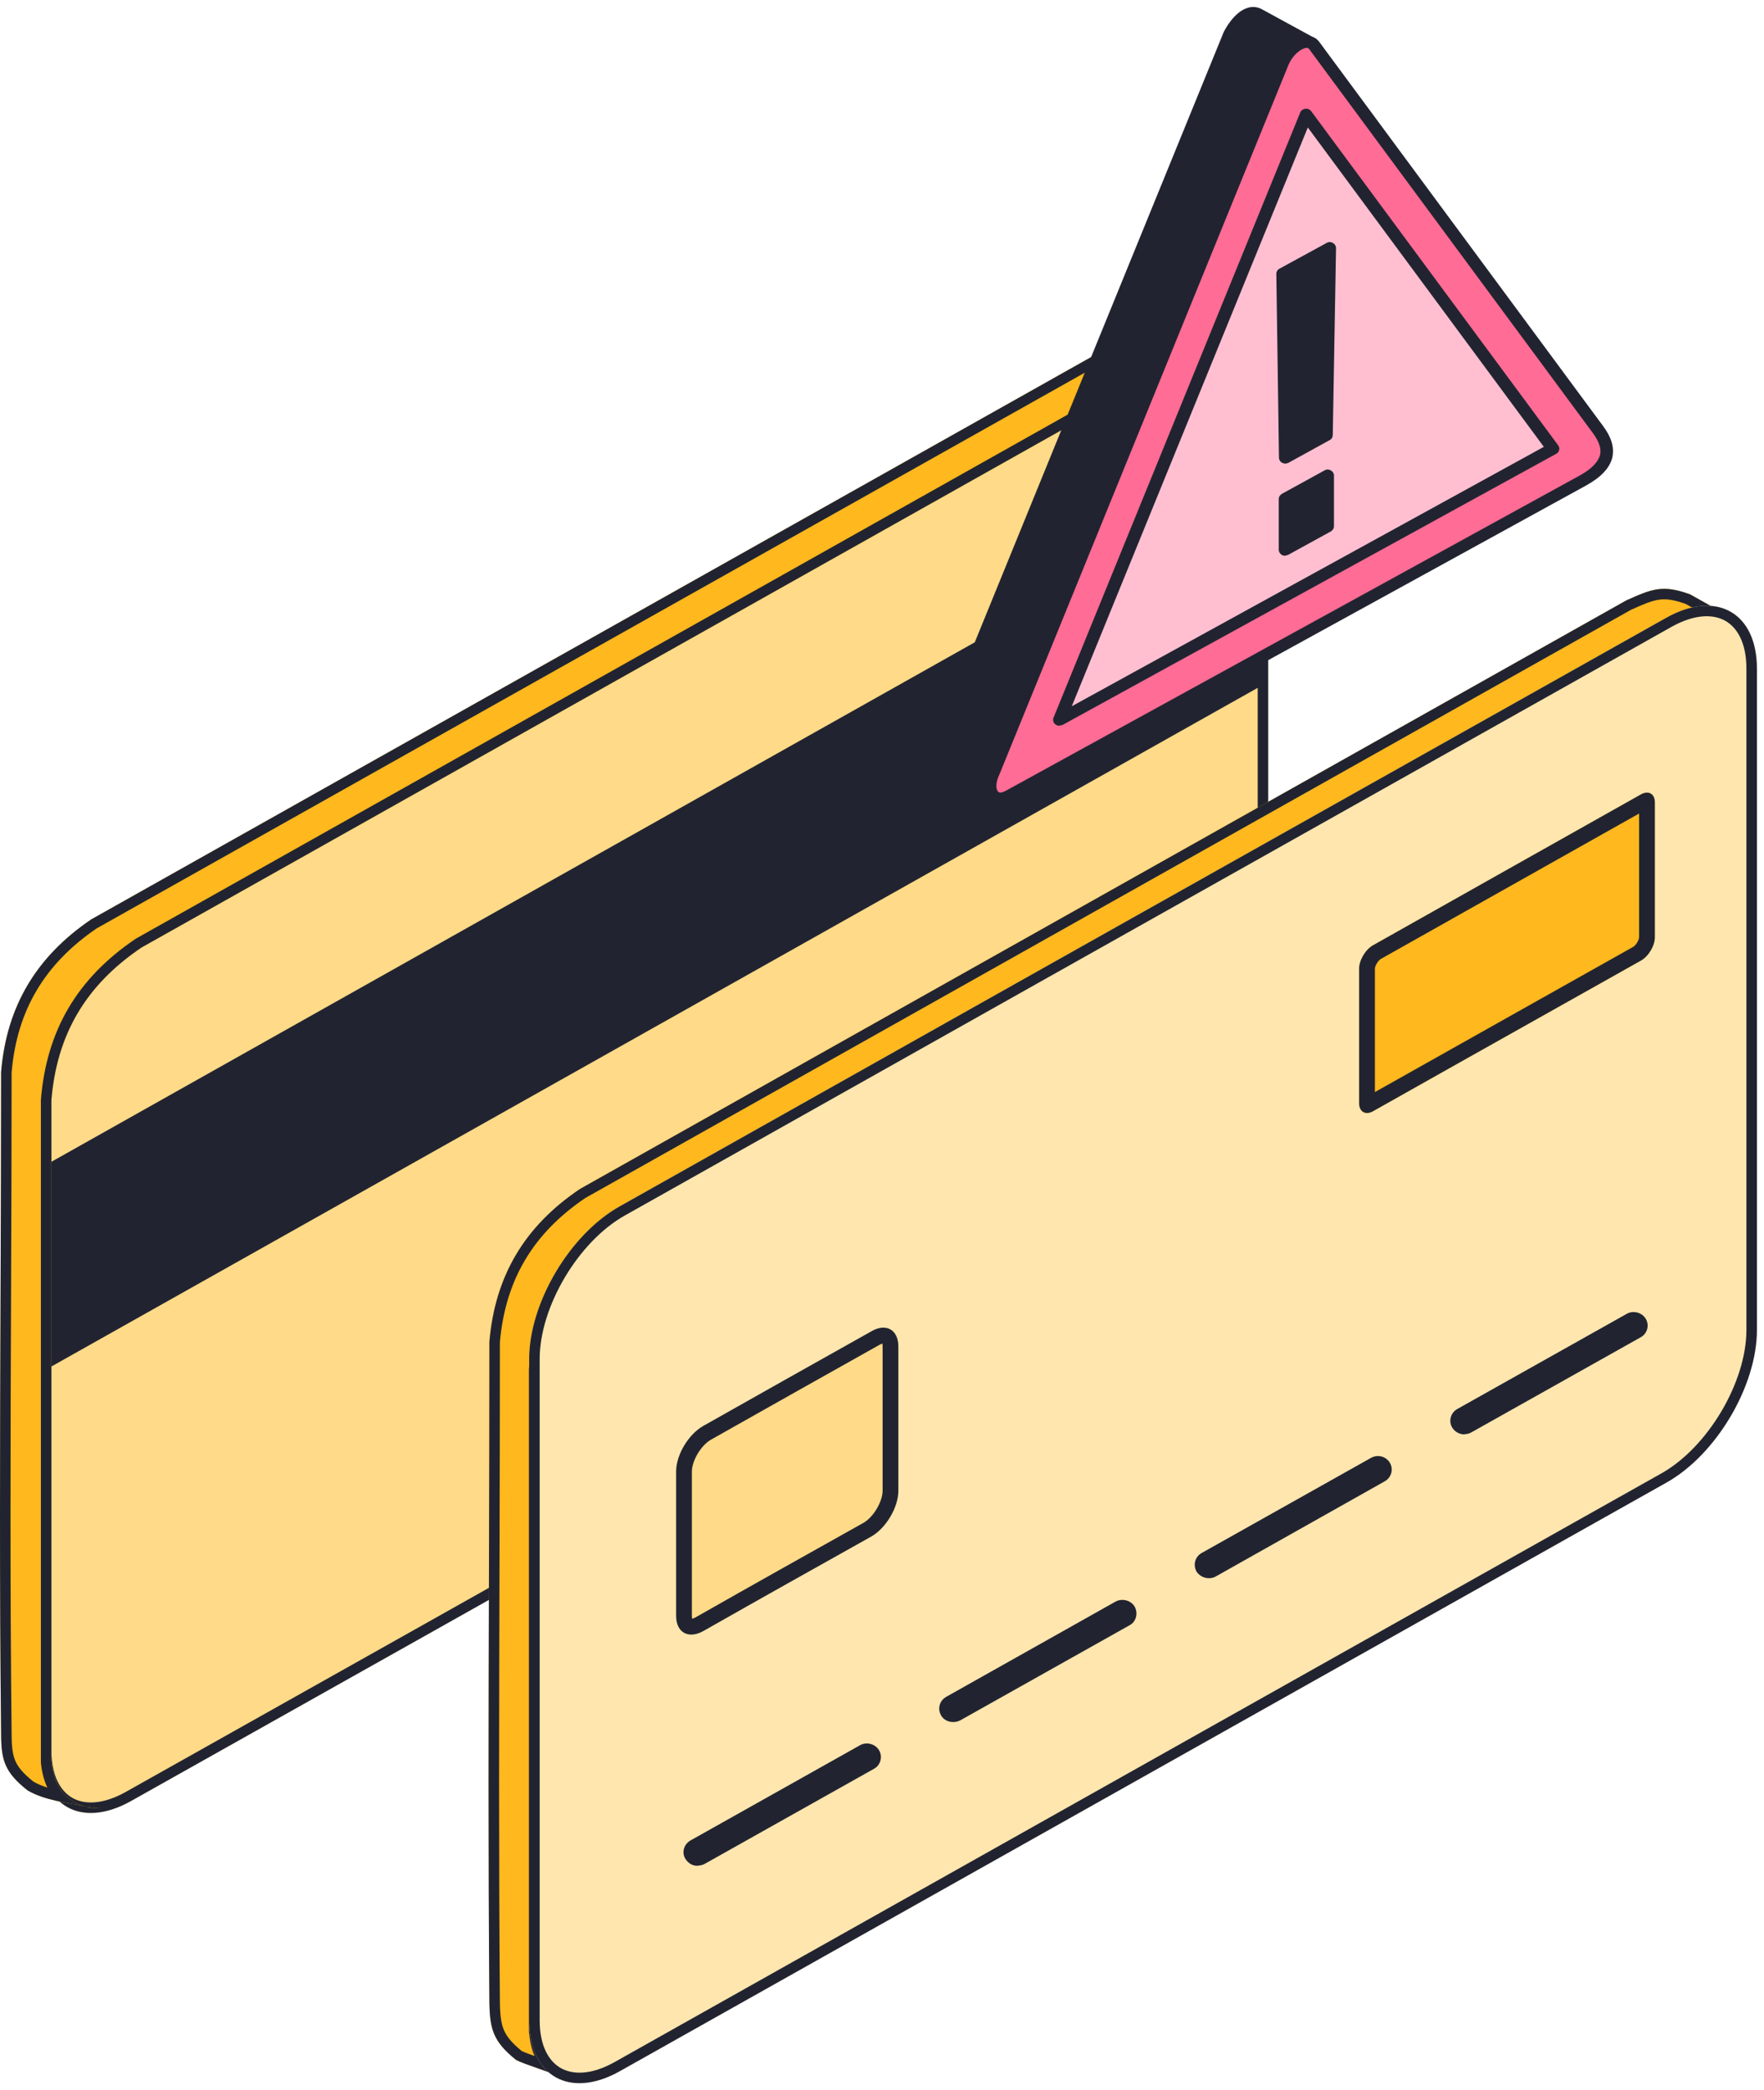
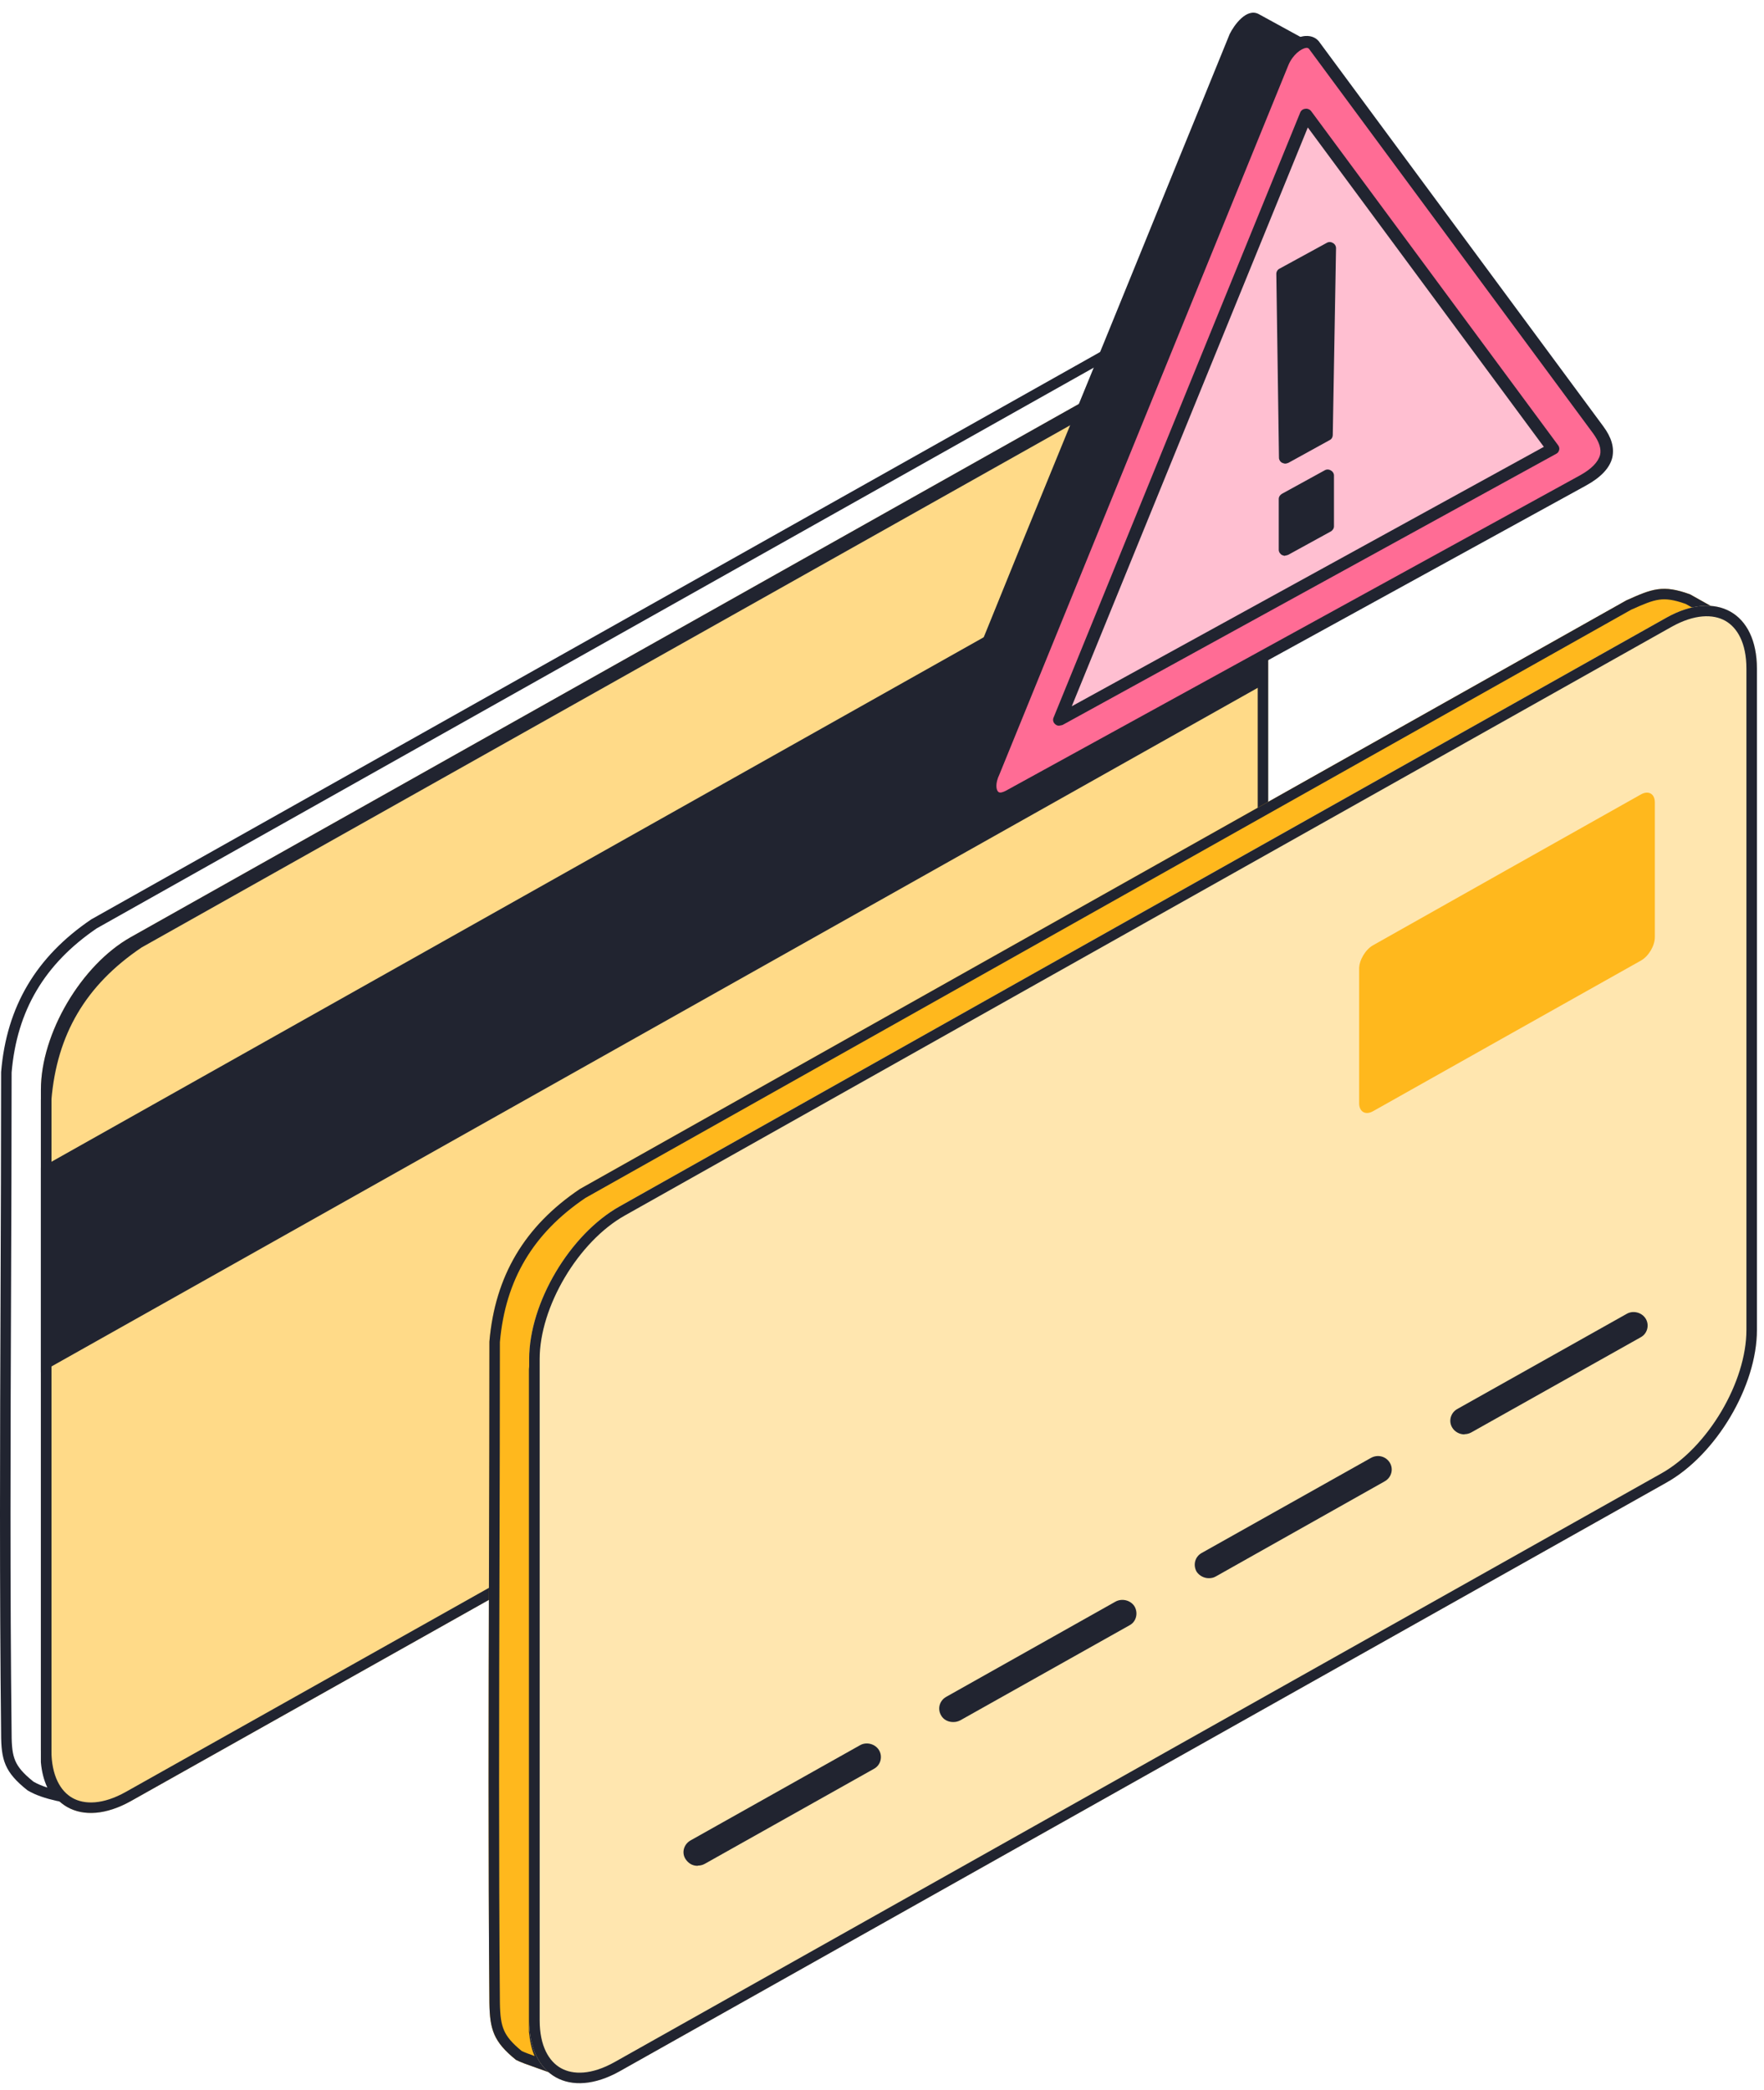
<svg xmlns="http://www.w3.org/2000/svg" width="168" height="199" viewBox="0 0 168 199" fill="none">
  <path fill-rule="evenodd" clip-rule="evenodd" d="M3.895 103.742V166.619C3.895 171.955 7.729 174.128 12.473 171.47C45.723 152.803 78.931 134.115 112.16 115.448C116.904 112.77 120.781 106.252 120.781 100.916V38.018C120.781 32.681 116.904 30.509 112.16 33.166C78.931 51.854 45.723 70.521 12.473 89.209C7.729 91.867 3.895 98.406 3.895 103.742Z" fill="#FFDA88" />
  <path fill-rule="evenodd" clip-rule="evenodd" d="M12.963 90.081L12.961 90.082C10.78 91.304 8.751 93.457 7.266 95.979C5.781 98.501 4.895 101.295 4.895 103.742V166.619C4.895 169.066 5.764 170.531 6.897 171.172C8.038 171.818 9.793 171.825 11.984 170.598C31.179 159.822 50.358 149.039 69.536 138.258C83.58 130.363 97.622 122.468 111.669 114.577C113.854 113.343 115.894 111.187 117.389 108.668C118.886 106.148 119.781 103.36 119.781 100.916V38.018C119.781 35.575 118.904 34.109 117.759 33.466C116.605 32.817 114.837 32.812 112.648 34.039C79.42 52.727 46.213 71.393 12.963 90.081ZM112.16 115.448C98.116 123.337 84.077 131.23 70.036 139.124C50.854 149.908 31.671 160.692 12.473 171.47C7.729 174.128 3.895 171.955 3.895 166.619V103.742C3.895 98.406 7.729 91.867 12.473 89.209C45.723 70.521 78.931 51.854 112.16 33.166C116.904 30.509 120.781 32.681 120.781 38.018V100.916C120.781 106.252 116.904 112.77 112.16 115.448Z" fill="#212430" />
  <path fill-rule="evenodd" clip-rule="evenodd" d="M3.895 111.171V130.66L120.759 64.936V45.446L3.895 111.171Z" fill="#212430" />
  <path fill-rule="evenodd" clip-rule="evenodd" d="M53.145 197.665C52.145 197.165 49.989 196.556 49.144 196.113C46.999 194.383 46.653 193.223 46.609 190.692C46.436 169.705 46.609 148.718 46.609 127.731C47.151 121.467 49.967 116.742 55.231 113.198C88.438 94.51 121.689 75.843 154.896 57.155C157.344 56.059 158.362 55.637 160.961 56.586C161.784 57.05 164.947 58.822 165.749 59.265C163.149 58.316 162.131 58.737 159.683 59.834C126.433 78.522 93.225 97.189 59.996 115.877C54.689 119.463 51.895 124.124 51.375 130.41V193.371C51.635 196.008 52.501 196.457 54.645 198.165L53.145 197.665Z" fill="#FFB81D" />
  <path fill-rule="evenodd" clip-rule="evenodd" d="M159.683 59.834C160.972 59.257 161.865 58.866 162.801 58.765C163.642 58.673 164.518 58.815 165.749 59.265C165.302 59.018 164.125 58.36 163.026 57.745C162.151 57.254 161.326 56.792 160.961 56.586C158.362 55.637 157.344 56.059 154.896 57.155C138.292 66.499 121.678 75.838 105.063 85.177C88.449 94.516 71.834 103.854 55.231 113.198C49.967 116.742 47.151 121.467 46.609 127.731C46.609 134.727 46.59 141.722 46.571 148.718C46.532 162.71 46.494 176.701 46.609 190.692C46.653 193.223 46.999 194.383 49.144 196.113C49.564 196.334 50.31 196.595 51.076 196.864C51.347 196.959 51.62 197.055 51.882 197.15C52.369 197.327 52.819 197.502 53.145 197.665L54.645 198.165C54.459 198.016 54.281 197.877 54.114 197.745C53.851 197.538 53.611 197.35 53.393 197.171C53.371 197.153 53.349 197.135 53.328 197.117C52.986 196.834 52.696 196.571 52.452 196.294C51.839 195.598 51.517 194.81 51.375 193.371V130.41C51.895 124.124 54.689 119.463 59.996 115.877C93.225 97.189 126.433 78.522 159.683 59.834ZM50.918 195.748C50.634 195.116 50.47 194.385 50.38 193.469L50.375 193.42V130.369L50.378 130.327C50.924 123.73 53.887 118.798 59.436 115.048L59.47 115.026L59.506 115.005C92.735 96.317 125.943 77.65 159.193 58.962L159.233 58.94L159.274 58.922C160.072 58.564 160.786 58.244 161.487 58.028C161.094 57.808 160.76 57.62 160.543 57.498C159.375 57.079 158.662 57.003 158.01 57.094C157.301 57.193 156.578 57.498 155.347 58.049C138.756 67.386 122.154 76.717 105.553 86.049L105.546 86.053C88.946 95.383 72.346 104.714 55.756 114.05C50.772 117.417 48.132 121.851 47.609 127.775C47.609 134.762 47.59 141.746 47.571 148.728C47.532 162.715 47.494 176.695 47.609 190.68C47.631 191.921 47.729 192.673 48.005 193.302C48.266 193.9 48.733 194.485 49.69 195.269C49.965 195.401 50.396 195.562 50.918 195.748Z" fill="#212430" />
  <path fill-rule="evenodd" clip-rule="evenodd" d="M59.018 114.851C92.225 96.163 125.454 77.496 158.705 58.808C163.449 56.15 167.326 58.302 167.326 63.659V126.62C167.326 131.957 163.449 138.495 158.705 141.153C125.454 159.841 92.247 178.508 59.018 197.196C54.274 199.854 50.397 197.681 50.397 192.345V129.383C50.397 124.047 54.274 117.508 59.018 114.851Z" fill="#FFE6AF" />
  <path fill-rule="evenodd" clip-rule="evenodd" d="M59.508 115.722L59.507 115.723C57.324 116.946 55.284 119.101 53.788 121.623C52.292 124.146 51.397 126.939 51.397 129.383V192.345C51.397 194.787 52.274 196.253 53.418 196.896C54.572 197.545 56.34 197.55 58.528 196.324C91.757 177.636 124.965 158.969 158.215 140.281L158.216 140.281C160.399 139.058 162.439 136.903 163.934 134.381C165.431 131.858 166.326 129.065 166.326 126.62V63.659C166.326 61.205 165.448 59.74 164.306 59.1C163.152 58.454 161.385 58.453 159.194 59.68C152.136 63.647 145.079 67.613 138.022 71.579C111.837 86.294 85.666 101.001 59.508 115.722ZM158.705 58.808C151.65 62.773 144.595 66.738 137.542 70.701C111.354 85.419 85.179 100.128 59.018 114.851C54.274 117.508 50.397 124.047 50.397 129.383V192.345C50.397 197.681 54.274 199.854 59.018 197.196C92.247 178.508 125.454 159.841 158.705 141.153C163.449 138.495 167.326 131.957 167.326 126.62V63.659C167.326 58.302 163.449 56.15 158.705 58.808Z" fill="#212430" />
  <path fill-rule="evenodd" clip-rule="evenodd" d="M157.604 89.215V76.391C157.604 75.568 156.997 75.231 156.282 75.632C147.769 80.419 139.256 85.207 130.765 89.996C130.05 90.396 129.443 91.409 129.443 92.21V105.034C129.443 105.857 130.05 106.195 130.765 105.794C139.256 101.006 147.769 96.239 156.282 91.451C156.997 91.05 157.604 90.059 157.604 89.215Z" fill="#FFB81D" />
-   <path fill-rule="evenodd" clip-rule="evenodd" d="M131.501 91.302L131.498 91.304C131.427 91.344 131.268 91.48 131.124 91.722C130.978 91.966 130.943 92.155 130.943 92.21V103.971C135.836 101.214 140.737 98.462 145.639 95.71C148.942 93.855 152.245 92.001 155.547 90.144L155.549 90.142C155.627 90.099 155.783 89.964 155.923 89.73C156.063 89.496 156.104 89.301 156.104 89.215V77.453C147.895 82.07 139.688 86.686 131.501 91.302ZM130.765 105.794C130.05 106.195 129.443 105.857 129.443 105.034V92.21C129.443 91.409 130.05 90.396 130.765 89.996C139.254 85.209 147.765 80.422 156.275 75.635L156.282 75.632C156.997 75.231 157.604 75.568 157.604 76.391V89.215C157.604 90.059 156.997 91.05 156.282 91.451C152.978 93.309 149.674 95.165 146.371 97.019C141.164 99.942 135.96 102.864 130.765 105.794Z" fill="#212430" />
-   <path fill-rule="evenodd" clip-rule="evenodd" d="M64.394 140.092C64.394 138.511 65.564 136.549 66.994 135.747C72.301 132.752 77.651 129.736 83.002 126.741C84.388 125.939 85.558 126.593 85.558 128.196V141.928C85.558 143.509 84.388 145.471 83.002 146.273C77.651 149.268 72.301 152.263 66.994 155.279C65.564 156.081 64.394 155.427 64.394 153.845V140.092Z" fill="#FFDA88" />
-   <path fill-rule="evenodd" clip-rule="evenodd" d="M67.731 137.054L67.728 137.056C67.293 137.299 66.817 137.776 66.446 138.397C66.073 139.021 65.894 139.642 65.894 140.092V153.845C65.894 153.967 65.907 154.053 65.921 154.111C65.994 154.094 66.106 154.057 66.257 153.973C71.564 150.956 76.914 147.961 82.259 144.969C82.674 144.727 83.141 144.251 83.508 143.63C83.879 143.002 84.058 142.379 84.058 141.928V128.196C84.058 128.068 84.044 127.977 84.03 127.916C83.966 127.934 83.873 127.97 83.753 128.039L83.744 128.045L83.735 128.05C78.387 131.044 73.038 134.059 67.731 137.054ZM83.002 146.273L83.001 146.273C77.651 149.268 72.301 152.263 66.994 155.279C65.564 156.081 64.394 155.427 64.394 153.845V140.092C64.394 138.511 65.564 136.549 66.994 135.747C72.301 132.752 77.651 129.736 83.002 126.741C84.388 125.939 85.558 126.593 85.558 128.196V141.928C85.558 143.509 84.388 145.471 83.002 146.273Z" fill="#212430" />
  <path fill-rule="evenodd" clip-rule="evenodd" d="M66.43 177.636C65.932 177.636 65.542 177.383 65.282 176.982C64.892 176.37 65.131 175.569 65.781 175.21L81.897 166.161C82.503 165.803 83.348 166.014 83.716 166.625C84.085 167.237 83.868 168.06 83.24 168.397L67.124 177.446C66.929 177.551 66.712 177.615 66.474 177.615L66.43 177.636Z" fill="#212430" />
  <path fill-rule="evenodd" clip-rule="evenodd" d="M90.755 163.947C90.3 163.947 89.845 163.715 89.628 163.314C89.26 162.681 89.477 161.901 90.126 161.542L106.221 152.493C106.849 152.135 107.694 152.346 108.062 152.957C108.409 153.59 108.214 154.392 107.586 154.729L91.469 163.778C91.231 163.904 91.014 163.947 90.798 163.947H90.755Z" fill="#212430" />
  <path fill-rule="evenodd" clip-rule="evenodd" d="M115.124 150.252C114.669 150.252 114.214 150.02 113.954 149.619C113.608 148.987 113.803 148.206 114.453 147.848L130.569 138.799C131.219 138.44 131.999 138.651 132.367 139.263C132.735 139.875 132.519 140.676 131.869 141.035L115.796 150.084C115.579 150.21 115.362 150.252 115.124 150.252Z" fill="#212430" />
  <path fill-rule="evenodd" clip-rule="evenodd" d="M139.474 136.563C138.997 136.563 138.542 136.31 138.304 135.91C137.936 135.298 138.152 134.496 138.802 134.138L154.918 125.089C155.525 124.73 156.37 124.941 156.738 125.553C157.106 126.165 156.89 126.987 156.24 127.325L140.124 136.374C139.929 136.479 139.712 136.542 139.474 136.542V136.563Z" fill="#212430" />
-   <path fill-rule="evenodd" clip-rule="evenodd" d="M8.646 172.165C7.822 171.722 4.646 171.665 2.619 170.449C0.431 168.719 0.106 167.559 0.106 165.028C-0.132 144.041 0.106 123.054 0.106 102.067C0.626 95.802 3.463 91.078 8.684 87.534C41.935 68.846 75.142 50.158 108.371 31.491C110.84 30.395 111.859 29.973 114.458 30.922C115.259 31.365 118.4 33.158 119.245 33.601C116.646 32.651 115.628 33.073 113.158 34.17C79.929 52.858 46.722 71.525 13.471 90.213C8.164 93.799 5.413 98.481 4.893 104.746V167.728C5.131 170.365 6.646 172.165 9.646 172.165H8.646Z" fill="#FFB81D" />
  <path fill-rule="evenodd" clip-rule="evenodd" d="M113.158 34.17C114.456 33.594 115.353 33.204 116.289 33.101C117.134 33.008 118.012 33.15 119.245 33.601C118.777 33.355 117.605 32.696 116.515 32.081C116.324 31.973 116.136 31.866 115.954 31.764C115.302 31.395 114.738 31.076 114.458 30.922C111.859 29.973 110.84 30.395 108.371 31.491C89.189 42.267 70.015 53.05 50.835 63.835C36.789 71.734 22.74 79.634 8.684 87.534C3.463 91.078 0.626 95.802 0.106 102.067C0.106 109.063 0.079 116.058 0.053 123.054C0 137.045 -0.053 151.037 0.106 165.028C0.106 167.559 0.431 168.719 2.619 170.449C3.417 170.928 4.394 171.227 5.336 171.441C5.898 171.569 6.448 171.666 6.939 171.753C7.712 171.89 8.34 172.001 8.646 172.165H9.646C9.305 172.165 8.984 172.142 8.682 172.097C8.67 172.095 8.658 172.093 8.646 172.091C7.421 171.901 6.507 171.352 5.885 170.537C5.319 169.796 4.993 168.836 4.893 167.728V104.746C5.413 98.481 8.164 93.799 13.471 90.213C46.722 71.525 79.929 52.858 113.158 34.17ZM4.509 170.186C4.17 169.467 3.974 168.663 3.897 167.818L3.893 167.773V104.704L3.897 104.663C4.442 98.092 7.357 93.137 12.911 89.384L12.945 89.361L12.981 89.341C46.232 70.653 79.439 51.986 112.668 33.298L112.709 33.275L112.76 33.253C113.563 32.896 114.279 32.578 114.981 32.363C114.584 32.139 114.251 31.951 114.043 31.835C112.874 31.415 112.159 31.338 111.504 31.43C110.79 31.529 110.062 31.835 108.82 32.386C89.651 43.155 70.489 53.93 51.322 64.708C37.29 72.599 23.255 80.492 9.211 88.385C4.266 91.754 1.608 96.189 1.106 102.109C1.106 109.099 1.079 116.085 1.053 123.068C1 137.055 0.947 151.033 1.106 165.017L1.106 165.028C1.106 166.274 1.192 167.021 1.46 167.643C1.717 168.239 2.189 168.827 3.187 169.623C3.577 169.85 4.028 170.033 4.509 170.186Z" fill="#212430" />
  <path fill-rule="evenodd" clip-rule="evenodd" d="M94.788 75.913L89.763 73.134C88.984 72.541 89.217 71.54 89.568 70.762C90.99 67.26 92.431 63.721 93.873 60.219C96.152 54.568 98.451 48.953 100.749 43.339C102.191 39.818 103.632 36.298 105.074 32.777C107.353 27.163 109.671 21.53 111.95 15.897C113.684 11.673 115.398 7.448 117.112 3.242C117.521 2.408 118.729 0.703 119.898 1.352L124.943 4.113C123.754 3.464 122.547 5.169 122.138 6.003C120.151 10.913 118.125 15.842 116.119 20.77C113.82 26.385 111.521 32.036 109.242 37.651C107.236 42.579 105.21 47.508 103.204 52.437C101.489 56.661 99.756 60.868 98.041 65.092C96.892 67.909 95.743 70.707 94.594 73.523C94.263 74.301 94.009 75.283 94.788 75.895V75.913Z" fill="#212430" />
-   <path fill-rule="evenodd" clip-rule="evenodd" d="M119.37 1.803C119.37 1.803 119.254 1.803 119.176 1.803C118.63 1.97 117.987 2.785 117.676 3.471L90.132 70.991C89.742 71.825 89.742 72.399 90.132 72.714L93.696 74.66C93.696 74.271 93.833 73.844 94.067 73.326L121.591 5.805C121.669 5.601 122.273 4.471 123.188 3.823L119.604 1.859C119.604 1.859 119.448 1.803 119.37 1.803ZM94.787 76.494C94.69 76.494 94.593 76.457 94.495 76.42L89.45 73.641C88.788 73.122 88.242 72.232 89.002 70.546L116.546 3.044C116.663 2.822 117.52 1.136 118.825 0.747C119.293 0.599 119.779 0.654 120.208 0.895L125.234 3.637C125.526 3.786 125.604 4.138 125.468 4.416C125.292 4.694 124.922 4.768 124.63 4.638C124.494 4.564 124.377 4.545 124.201 4.582C123.656 4.768 123.013 5.564 122.682 6.25L95.177 73.752C94.807 74.586 94.807 75.178 95.196 75.475C95.43 75.679 95.489 75.994 95.313 76.235C95.196 76.401 95.002 76.494 94.807 76.494H94.787Z" fill="#212430" />
  <path fill-rule="evenodd" clip-rule="evenodd" d="M125.233 4.433L152.213 40.917C153.225 42.306 153.771 44.085 150.752 45.734L96.034 75.789C94.612 76.585 93.793 75.233 94.612 73.528C103.806 51.034 112.981 28.521 122.156 6.026C122.876 4.303 124.63 3.432 125.233 4.451V4.433Z" fill="#FF6C95" />
  <path fill-rule="evenodd" clip-rule="evenodd" d="M124.455 4.557H124.416C123.91 4.612 123.111 5.224 122.702 6.206L95.177 73.745C94.768 74.597 94.866 75.209 95.08 75.394C95.255 75.542 95.606 75.375 95.762 75.301L150.46 45.265C151.57 44.654 152.213 43.987 152.389 43.301C152.525 42.727 152.291 42.041 151.726 41.263L124.747 4.761C124.747 4.761 124.708 4.723 124.708 4.705C124.65 4.631 124.591 4.557 124.455 4.557ZM95.255 76.598C94.885 76.598 94.534 76.469 94.281 76.246C93.58 75.653 93.502 74.486 94.067 73.3L121.591 5.798C122.137 4.483 123.247 3.501 124.319 3.426C124.942 3.389 125.429 3.63 125.721 4.093L152.7 40.596C153.479 41.652 153.752 42.597 153.557 43.542C153.324 44.543 152.466 45.451 151.044 46.229L96.326 76.283C95.956 76.487 95.586 76.598 95.236 76.598H95.255Z" fill="#212430" />
  <path fill-rule="evenodd" clip-rule="evenodd" d="M124.398 10.914C116.567 30.129 108.737 49.306 100.925 68.521L147.91 42.71L124.398 10.914Z" fill="#FFBFD1" />
  <path fill-rule="evenodd" clip-rule="evenodd" d="M124.553 12.135L102.073 67.241L147.032 42.542L124.553 12.135ZM100.904 69.094C100.749 69.094 100.612 69.057 100.515 68.964C100.301 68.798 100.242 68.538 100.34 68.316L123.832 10.709C123.91 10.505 124.105 10.375 124.319 10.357C124.533 10.319 124.767 10.431 124.884 10.598L148.395 42.394C148.493 42.523 148.532 42.69 148.493 42.838C148.454 43.005 148.357 43.135 148.201 43.209L101.197 69.02C101.197 69.02 101.002 69.076 100.904 69.076V69.094Z" fill="#212430" />
  <path fill-rule="evenodd" clip-rule="evenodd" d="M126.635 23.609L126.343 41.397L122.408 43.565L122.155 26.074L126.635 23.609Z" fill="#212430" />
  <path fill-rule="evenodd" clip-rule="evenodd" d="M122.762 26.389L122.995 42.584L125.742 41.083L126.015 24.61L122.762 26.389ZM122.411 44.14C122.314 44.14 122.216 44.103 122.119 44.066C121.924 43.974 121.807 43.77 121.807 43.584L121.554 26.074C121.554 25.87 121.671 25.667 121.866 25.574L126.346 23.128C126.521 23.017 126.755 23.017 126.93 23.128C127.125 23.221 127.242 23.425 127.242 23.628L126.93 41.416C126.93 41.602 126.833 41.806 126.638 41.898L122.703 44.066C122.606 44.103 122.489 44.14 122.392 44.14H122.411Z" fill="#212430" />
  <path fill-rule="evenodd" clip-rule="evenodd" d="M126.443 45.265V50.102L122.372 52.325V47.489L126.443 45.265Z" fill="#212430" />
  <path fill-rule="evenodd" clip-rule="evenodd" d="M122.994 47.823V51.343L125.838 49.787V46.267L122.994 47.823ZM122.39 52.919C122.292 52.919 122.195 52.881 122.098 52.844C121.922 52.752 121.786 52.548 121.786 52.344V47.508C121.786 47.304 121.903 47.119 122.098 47.008L126.149 44.784C126.325 44.673 126.558 44.673 126.734 44.784C126.929 44.877 127.045 45.081 127.045 45.266V50.102C127.045 50.306 126.929 50.491 126.734 50.602L122.682 52.826C122.682 52.826 122.468 52.9 122.37 52.9L122.39 52.919Z" fill="#212430" />
</svg>